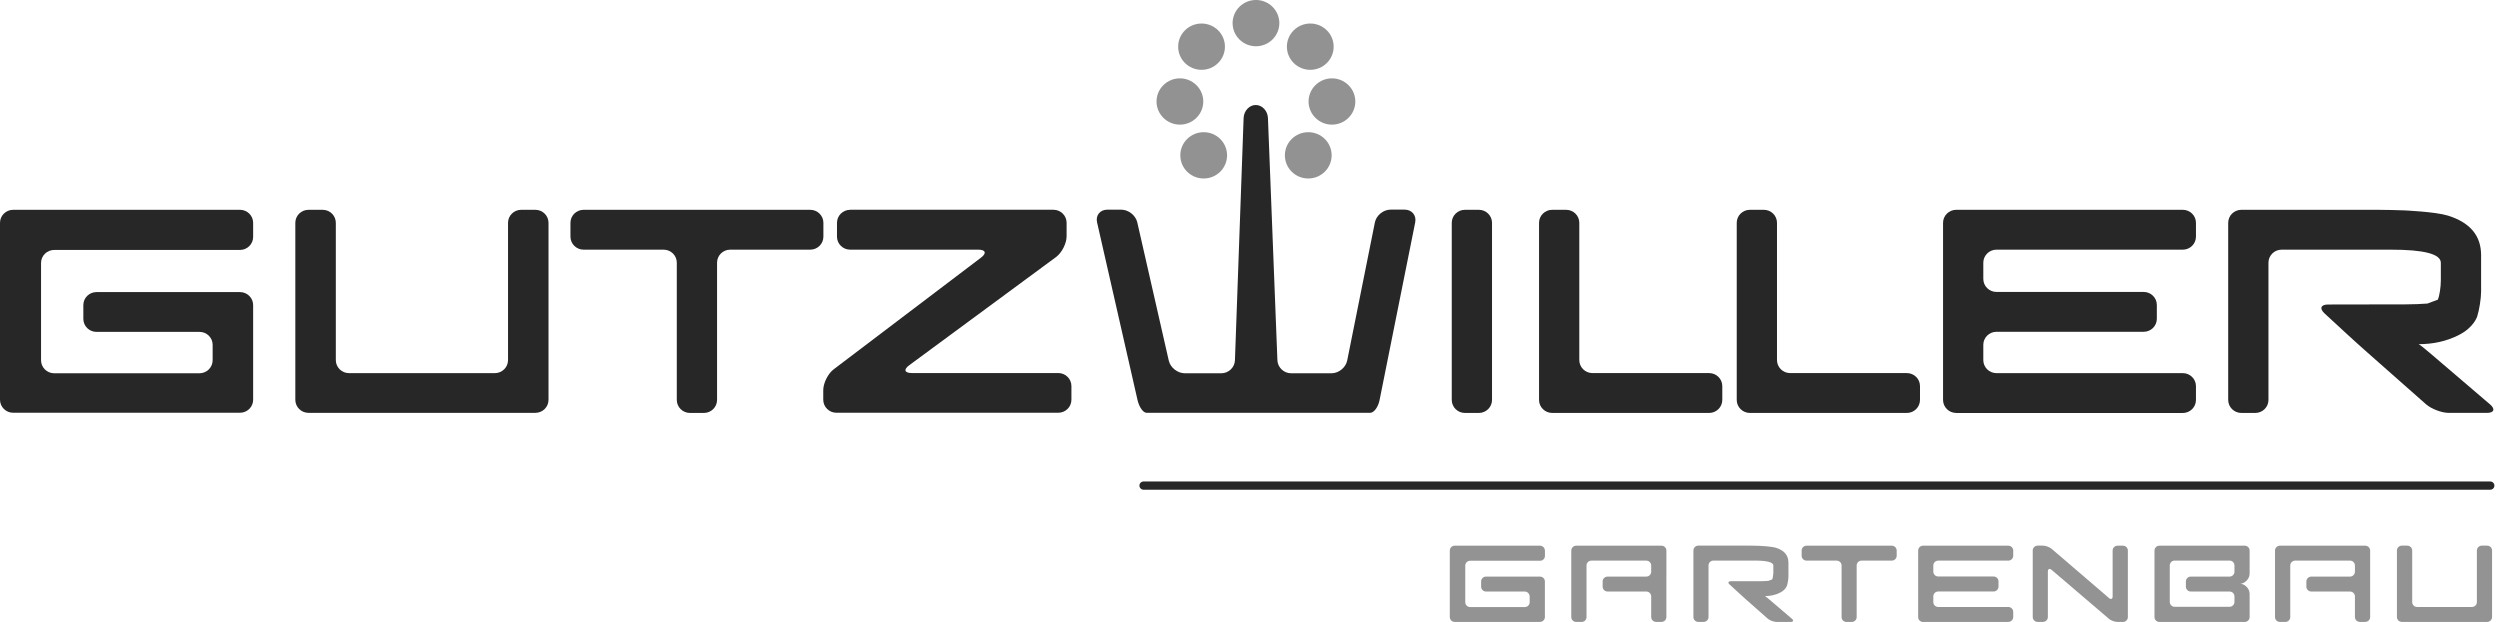
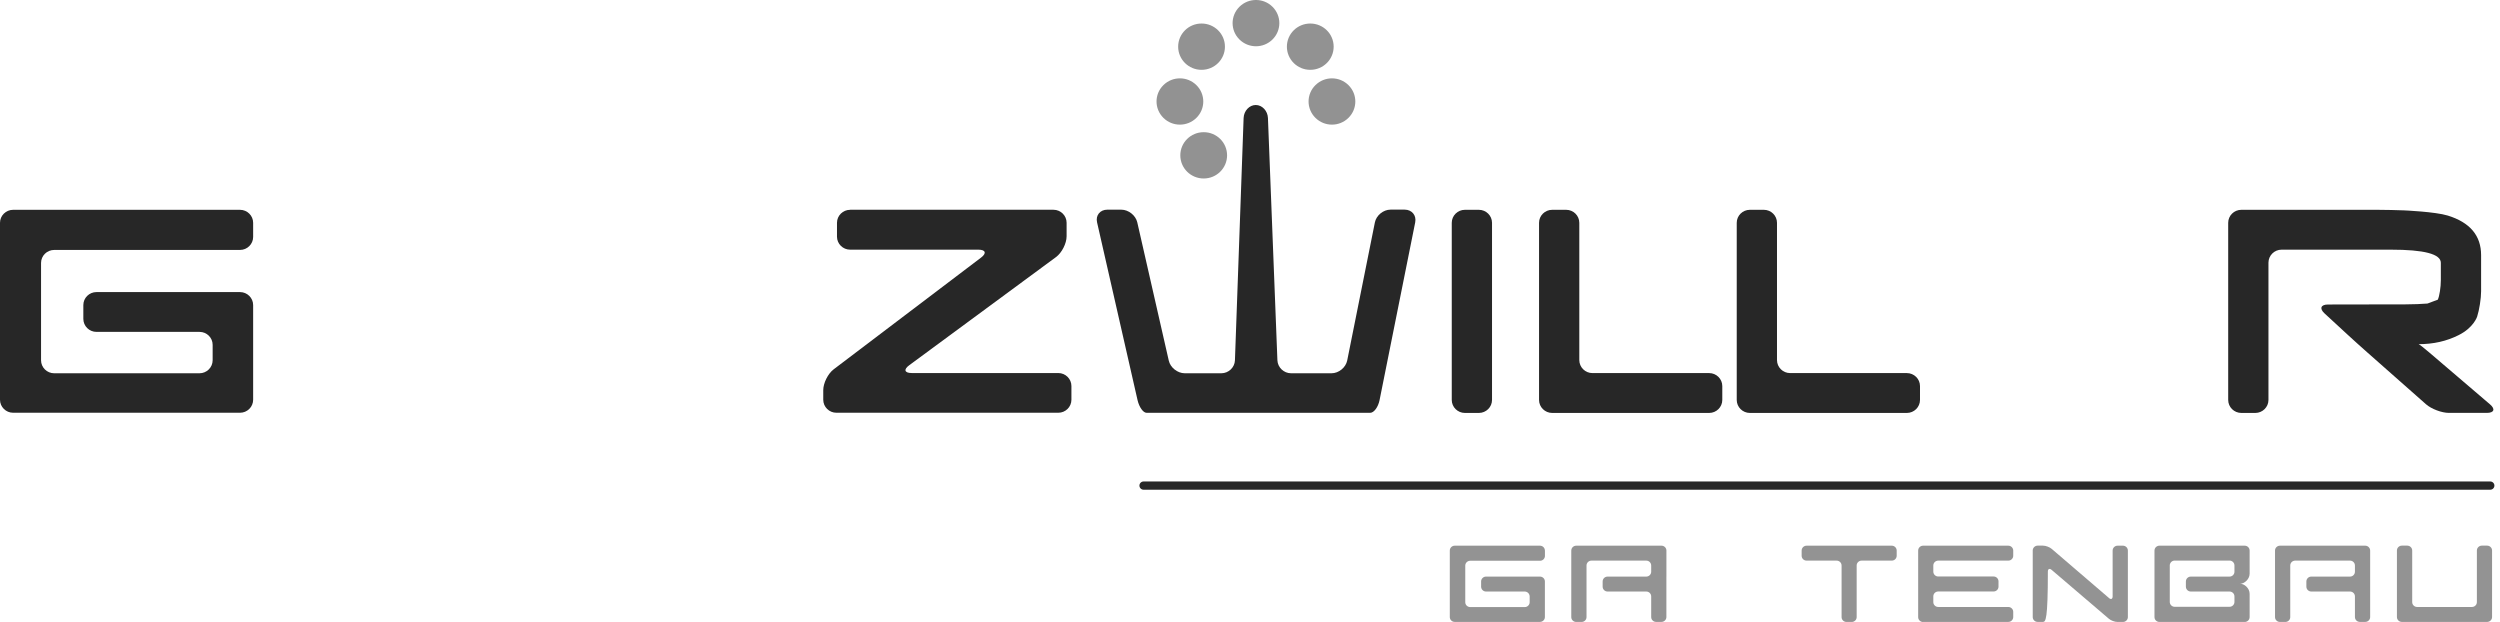
<svg xmlns="http://www.w3.org/2000/svg" width="209" height="52" viewBox="0 0 209 52" fill="none">
  <g clip-path="url(#clip0_2117_154)">
-     <path d="M61.043 20.872C60.44 20.872 59.946 21.361 59.946 21.958V33.436C59.946 34.033 59.452 34.522 58.849 34.522H57.677C57.074 34.522 56.58 34.033 56.58 33.436V21.958C56.58 21.361 56.086 20.872 55.483 20.872H48.787C48.183 20.872 47.69 20.384 47.69 19.786V18.626C47.69 18.029 48.183 17.54 48.787 17.54H67.739C68.343 17.54 68.836 18.029 68.836 18.626V19.786C68.836 20.384 68.343 20.872 67.739 20.872H61.043Z" fill="#272727" />
    <path d="M122.464 34.522C121.861 34.522 121.367 34.033 121.367 33.436V18.626C121.367 18.029 121.861 17.54 122.464 17.54H123.636C124.239 17.54 124.733 18.029 124.733 18.626V33.436C124.733 34.033 124.239 34.522 123.636 34.522H122.464Z" fill="#272727" />
    <path d="M129.761 34.522C129.158 34.522 128.664 34.033 128.664 33.436V18.626C128.664 18.029 129.158 17.54 129.761 17.54H130.933C131.536 17.54 132.03 18.029 132.03 18.626V30.104C132.03 30.701 132.524 31.19 133.127 31.19H142.887C143.491 31.19 143.984 31.679 143.984 32.276V33.436C143.984 34.033 143.491 34.522 142.887 34.522H129.761Z" fill="#272727" />
    <path d="M146.289 34.522C145.685 34.522 145.191 34.033 145.191 33.436V18.626C145.191 18.029 145.685 17.54 146.289 17.54H147.46C148.063 17.54 148.557 18.029 148.557 18.626V30.104C148.557 30.701 149.051 31.19 149.654 31.19H159.415C160.018 31.19 160.512 31.679 160.512 32.276V33.436C160.512 34.033 160.018 34.522 159.415 34.522H146.289Z" fill="#272727" />
-     <path d="M163.537 34.522C162.933 34.522 162.439 34.033 162.439 33.436V18.626C162.439 18.029 162.933 17.54 163.537 17.54H182.485C183.089 17.54 183.582 18.029 183.582 18.626V19.786C183.582 20.384 183.089 20.872 182.485 20.872H166.902C166.299 20.872 165.805 21.361 165.805 21.958V23.32C165.805 23.917 166.299 24.406 166.902 24.406H179.214C179.817 24.406 180.311 24.895 180.311 25.492V26.652C180.311 27.249 179.817 27.738 179.214 27.738H166.902C166.299 27.738 165.805 28.227 165.805 28.824V30.108C165.805 30.705 166.299 31.194 166.902 31.194H182.485C183.089 31.194 183.582 31.683 183.582 32.28V33.44C183.582 34.037 183.089 34.526 182.485 34.526H163.537V34.522Z" fill="#272727" />
    <path d="M194.329 26.198C193.887 25.791 194.02 25.457 194.623 25.457L201.1 25.445C201.704 25.445 202.53 25.414 202.938 25.376L203.31 25.236L203.8 25.054C203.941 24.751 204.054 24.014 204.054 23.417V21.974C204.054 21.237 202.664 20.872 199.878 20.872H190.74C190.137 20.872 189.643 21.361 189.643 21.958V33.436C189.643 34.033 189.149 34.522 188.546 34.522H187.374C186.771 34.522 186.277 34.033 186.277 33.436V18.626C186.277 18.029 186.771 17.54 187.374 17.54H198.781C199.384 17.54 200.371 17.564 200.971 17.587C200.971 17.587 203.588 17.699 204.634 18.021C206.492 18.595 207.42 19.697 207.42 21.33V24.355C207.42 24.953 207.271 25.907 207.087 26.477C207.087 26.477 206.793 27.396 205.54 28.017C204.544 28.521 203.428 28.773 202.197 28.773C202.24 28.773 202.648 29.091 203.106 29.483L208.169 33.808C208.627 34.2 208.506 34.518 207.902 34.518H204.732C204.129 34.518 203.267 34.192 202.816 33.797L197.895 29.452C197.444 29.057 196.716 28.397 196.273 27.99L194.329 26.198Z" fill="#272727" />
    <path d="M21.163 18.626C21.163 18.029 20.669 17.54 20.065 17.54H1.097C0.494 17.54 0 18.029 0 18.626V33.42C0 34.018 0.494 34.506 1.097 34.506H20.065C20.669 34.506 21.163 34.018 21.163 33.42V25.504C21.163 24.906 20.669 24.418 20.065 24.418H8.064C7.46 24.418 6.967 24.906 6.967 25.504V26.66C6.967 27.257 7.46 27.746 8.064 27.746H16.684C17.287 27.746 17.781 28.234 17.777 28.832V30.119C17.777 30.717 17.279 31.206 16.676 31.206H4.53C3.926 31.206 3.432 30.717 3.432 30.119V21.982C3.432 21.384 3.926 20.895 4.53 20.895H20.065C20.669 20.895 21.163 20.407 21.163 19.809V18.626Z" fill="#272727" />
    <path d="M116.25 17.525C115.647 17.525 115.059 18.006 114.941 18.591L112.626 30.139C112.508 30.724 111.92 31.205 111.317 31.205H107.932C107.328 31.205 106.815 30.717 106.791 30.119L106 9.864C105.976 9.267 105.518 8.778 104.981 8.778C104.444 8.778 103.99 9.267 103.966 9.864L103.241 30.119C103.222 30.717 102.709 31.205 102.105 31.205H99.045C98.442 31.205 97.838 30.728 97.709 30.146L95.076 18.587C94.943 18.006 94.343 17.529 93.74 17.529H92.568C91.965 17.529 91.581 18.006 91.714 18.587L95.099 33.451C95.233 34.033 95.57 34.51 95.852 34.51H96.361C96.361 34.51 96.855 34.51 97.458 34.51H113.989C113.989 34.51 114.244 34.51 114.553 34.51C114.863 34.51 115.216 34.029 115.333 33.444L118.311 18.591C118.429 18.006 118.033 17.525 117.429 17.525H116.258H116.25Z" fill="#272727" />
-     <path d="M25.787 17.54C25.183 17.54 24.689 18.029 24.689 18.626V33.428C24.689 34.025 25.183 34.514 25.787 34.514H44.759C45.362 34.514 45.856 34.025 45.856 33.428V18.626C45.856 18.029 45.362 17.54 44.759 17.54H43.568C42.964 17.54 42.471 18.029 42.471 18.626V30.108C42.471 30.705 41.977 31.194 41.373 31.194H29.172C28.569 31.194 28.075 30.705 28.075 30.108V18.626C28.075 18.029 27.581 17.54 26.978 17.54H25.787Z" fill="#272727" />
    <path d="M71.069 17.54C70.466 17.54 69.972 18.029 69.972 18.626V19.786C69.972 20.384 70.466 20.872 71.069 20.872H81.794C82.397 20.872 82.499 21.171 82.021 21.532L69.694 30.876C69.216 31.24 68.824 32.024 68.824 32.621V33.42C68.824 34.018 69.318 34.506 69.921 34.506H88.474C89.078 34.506 89.571 34.018 89.571 33.42V32.272C89.571 31.675 89.078 31.186 88.474 31.186H76.222C75.618 31.186 75.52 30.895 76.006 30.538L88.286 21.489C88.768 21.132 89.168 20.352 89.168 19.755V18.622C89.168 18.025 88.674 17.536 88.071 17.536H71.073L71.069 17.54Z" fill="#272727" />
    <g opacity="0.5">
      <path d="M155.629 46.868C155.401 46.868 155.217 47.051 155.217 47.276V51.589C155.217 51.814 155.033 51.996 154.806 51.996H154.367C154.14 51.996 153.956 51.814 153.956 51.589V47.276C153.956 47.051 153.771 46.868 153.544 46.868H151.029C150.801 46.868 150.617 46.686 150.617 46.461V46.027C150.617 45.802 150.801 45.619 151.029 45.619H158.152C158.379 45.619 158.563 45.802 158.563 46.027V46.461C158.563 46.686 158.379 46.868 158.152 46.868H155.636H155.629Z" fill="#272727" />
    </g>
    <g opacity="0.5">
      <path d="M160.771 52C160.544 52 160.359 51.818 160.359 51.593V46.027C160.359 45.802 160.544 45.619 160.771 45.619H167.894C168.121 45.619 168.306 45.802 168.306 46.027V46.461C168.306 46.686 168.121 46.868 167.894 46.868H162.036C161.809 46.868 161.625 47.051 161.625 47.276V47.788C161.625 48.013 161.809 48.195 162.036 48.195H166.664C166.891 48.195 167.075 48.377 167.075 48.602V49.041C167.075 49.266 166.891 49.448 166.664 49.448H162.036C161.809 49.448 161.625 49.63 161.625 49.855V50.336C161.625 50.561 161.809 50.743 162.036 50.743H167.894C168.121 50.743 168.306 50.926 168.306 51.151V51.585C168.306 51.81 168.121 51.992 167.894 51.992H160.771V52Z" fill="#272727" />
    </g>
    <g opacity="0.5">
-       <path d="M144.595 48.87C144.431 48.718 144.478 48.59 144.705 48.59H147.142C147.369 48.587 147.679 48.575 147.832 48.559L147.973 48.509L148.157 48.439C148.208 48.327 148.251 48.047 148.251 47.822V47.279C148.251 47.004 147.73 46.864 146.68 46.864H143.243C143.016 46.864 142.832 47.047 142.832 47.272V51.585C142.832 51.81 142.648 51.992 142.421 51.992H141.982C141.754 51.992 141.57 51.81 141.57 51.585V46.019C141.57 45.794 141.754 45.612 141.982 45.612H146.268C146.496 45.612 146.864 45.619 147.091 45.631C147.091 45.631 148.075 45.674 148.466 45.794C149.164 46.011 149.513 46.422 149.513 47.039V48.175C149.513 48.401 149.458 48.757 149.387 48.971C149.387 48.971 149.278 49.316 148.807 49.549C148.431 49.739 148.012 49.832 147.553 49.832C147.553 49.832 147.722 49.952 147.894 50.099L149.799 51.725C149.971 51.872 149.924 51.992 149.697 51.992H148.506C148.278 51.992 147.953 51.868 147.785 51.721L145.935 50.088C145.767 49.94 145.492 49.692 145.328 49.537L144.595 48.862V48.87Z" fill="#272727" />
-     </g>
+       </g>
    <g opacity="0.5">
      <path d="M129.153 46.027C129.153 45.802 128.969 45.619 128.742 45.619H121.615C121.387 45.619 121.203 45.802 121.203 46.027V51.585C121.203 51.81 121.387 51.992 121.615 51.992H128.742C128.969 51.992 129.153 51.81 129.153 51.585V48.61C129.153 48.385 128.969 48.203 128.742 48.203H124.232C124.005 48.203 123.821 48.385 123.821 48.61V49.044C123.821 49.269 124.005 49.452 124.232 49.452H127.465C127.692 49.452 127.876 49.634 127.88 49.859V50.344C127.88 50.569 127.696 50.751 127.472 50.751H122.908C122.68 50.751 122.496 50.569 122.496 50.344V47.287C122.496 47.062 122.68 46.88 122.908 46.88H128.746C128.973 46.88 129.157 46.698 129.157 46.473V46.027H129.153Z" fill="#272727" />
    </g>
    <g opacity="0.5">
      <path d="M200.794 45.615C200.567 45.615 200.383 45.798 200.383 46.023V51.585C200.383 51.81 200.567 51.992 200.794 51.992H207.925C208.153 51.992 208.337 51.81 208.337 51.585V46.023C208.337 45.798 208.153 45.615 207.925 45.615H207.479C207.252 45.615 207.067 45.798 207.067 46.023V50.336C207.067 50.561 206.883 50.743 206.656 50.743H202.072C201.844 50.743 201.66 50.561 201.66 50.336V46.023C201.66 45.798 201.476 45.615 201.249 45.615H200.802H200.794Z" fill="#272727" />
    </g>
    <g opacity="0.5">
-       <path d="M176.307 49.995C176.479 50.142 176.616 50.08 176.616 49.855V46.027C176.616 45.802 176.8 45.619 177.028 45.619H177.478C177.705 45.619 177.89 45.802 177.89 46.027V51.589C177.89 51.814 177.705 51.996 177.478 51.996H177.028C176.8 51.996 176.475 51.876 176.303 51.729L171.515 47.64C171.342 47.493 171.201 47.559 171.201 47.784V51.585C171.201 51.81 171.017 51.992 170.79 51.992H170.347C170.12 51.992 169.936 51.81 169.936 51.585V46.023C169.936 45.798 170.12 45.615 170.347 45.615H170.794C171.021 45.615 171.346 45.736 171.519 45.883L176.307 49.991V49.995Z" fill="#272727" />
+       <path d="M176.307 49.995C176.479 50.142 176.616 50.08 176.616 49.855V46.027C176.616 45.802 176.8 45.619 177.028 45.619H177.478C177.705 45.619 177.89 45.802 177.89 46.027V51.589C177.89 51.814 177.705 51.996 177.478 51.996H177.028C176.8 51.996 176.475 51.876 176.303 51.729L171.515 47.64C171.342 47.493 171.201 47.559 171.201 47.784C171.201 51.81 171.017 51.992 170.79 51.992H170.347C170.12 51.992 169.936 51.81 169.936 51.585V46.023C169.936 45.798 170.12 45.615 170.347 45.615H170.794C171.021 45.615 171.346 45.736 171.519 45.883L176.307 49.991V49.995Z" fill="#272727" />
    </g>
    <g opacity="0.5">
      <path d="M139.313 48.203C139.313 48.203 139.313 48.02 139.313 47.795V46.027C139.313 45.802 139.129 45.619 138.902 45.619H131.771C131.544 45.619 131.359 45.802 131.359 46.027V51.589C131.359 51.814 131.544 51.996 131.771 51.996H132.221C132.449 51.996 132.633 51.814 132.633 51.589V47.276C132.633 47.051 132.817 46.868 133.044 46.868H137.629C137.856 46.868 138.04 47.051 138.04 47.276V47.795C138.04 48.02 137.856 48.203 137.629 48.203H134.392C134.165 48.203 133.981 48.385 133.981 48.61V49.044C133.981 49.269 134.165 49.452 134.392 49.452H137.629C137.856 49.452 138.04 49.634 138.04 49.859V51.585C138.04 51.81 138.224 51.992 138.451 51.992H138.898C139.125 51.992 139.31 51.81 139.31 51.585V48.61C139.31 48.385 139.31 48.203 139.31 48.199L139.313 48.203Z" fill="#272727" />
    </g>
    <g opacity="0.5">
      <path d="M198.145 48.203C198.145 48.203 198.145 48.02 198.145 47.795V46.027C198.145 45.802 197.961 45.619 197.734 45.619H190.603C190.376 45.619 190.191 45.802 190.191 46.027V51.589C190.191 51.814 190.376 51.996 190.603 51.996H191.053C191.281 51.996 191.465 51.814 191.465 51.589V47.276C191.465 47.051 191.649 46.868 191.876 46.868H196.461C196.688 46.868 196.872 47.051 196.872 47.276V47.795C196.872 48.02 196.688 48.203 196.461 48.203H193.224C192.997 48.203 192.813 48.385 192.813 48.61V49.044C192.813 49.269 192.997 49.452 193.224 49.452H196.461C196.688 49.452 196.872 49.634 196.872 49.859V51.585C196.872 51.81 197.056 51.992 197.283 51.992H197.734C197.961 51.992 198.145 51.81 198.145 51.585V48.61C198.145 48.385 198.145 48.203 198.145 48.199V48.203Z" fill="#272727" />
    </g>
    <path d="M95.605 40.941C95.413 40.941 95.256 40.786 95.256 40.596C95.256 40.406 95.413 40.251 95.605 40.251H208.184C208.376 40.251 208.533 40.406 208.533 40.596C208.533 40.786 208.376 40.941 208.184 40.941H95.605Z" fill="#272727" />
    <path opacity="0.5" d="M102.584 12.986C102.584 14.053 101.71 14.922 100.629 14.922C99.548 14.922 98.674 14.057 98.674 12.986C98.674 11.916 99.548 11.051 100.629 11.051C101.71 11.051 102.584 11.916 102.584 12.986Z" fill="#272727" />
-     <path opacity="0.5" d="M111.326 12.986C111.326 14.053 110.453 14.922 109.371 14.922C108.29 14.922 107.416 14.057 107.416 12.986C107.416 11.916 108.29 11.051 109.371 11.051C110.453 11.051 111.326 11.916 111.326 12.986Z" fill="#272727" />
    <path opacity="0.5" d="M100.021 9.852C99.257 10.609 98.023 10.609 97.259 9.852C96.495 9.096 96.495 7.87 97.259 7.118C98.023 6.361 99.257 6.361 100.021 7.118C100.785 7.874 100.785 9.096 100.021 9.852Z" fill="#272727" />
    <path opacity="0.5" d="M112.732 9.852C111.968 10.609 110.734 10.609 109.97 9.852C109.205 9.096 109.205 7.87 109.97 7.118C110.734 6.361 111.968 6.361 112.732 7.118C113.496 7.874 113.496 9.096 112.732 9.852Z" fill="#272727" />
    <path opacity="0.5" d="M100.449 5.838C99.372 5.838 98.494 4.973 98.494 3.902C98.494 2.832 99.368 1.967 100.449 1.967C101.531 1.967 102.405 2.832 102.405 3.902C102.405 4.969 101.531 5.838 100.449 5.838Z" fill="#272727" />
    <path opacity="0.5" d="M109.539 5.838C108.462 5.838 107.584 4.973 107.584 3.902C107.584 2.832 108.458 1.967 109.539 1.967C110.621 1.967 111.494 2.832 111.494 3.902C111.494 4.969 110.621 5.838 109.539 5.838Z" fill="#272727" />
    <path opacity="0.5" d="M103.618 3.301C102.854 2.545 102.854 1.323 103.618 0.566C104.382 -0.19 105.616 -0.19 106.38 0.566C107.144 1.323 107.144 2.545 106.38 3.301C105.616 4.057 104.382 4.057 103.618 3.301Z" fill="#272727" />
    <g opacity="0.5">
      <path d="M187.293 48.8C187.619 48.8 188.069 48.428 188.069 47.958V46.027C188.069 45.802 187.885 45.619 187.658 45.619H180.527C180.299 45.619 180.115 45.802 180.115 46.027V51.589C180.115 51.814 180.299 51.996 180.527 51.996H187.658C187.885 51.996 188.069 51.814 188.069 51.589V49.646C188.069 49.165 187.619 48.804 187.293 48.804V48.8ZM186.8 47.795C186.8 48.02 186.616 48.203 186.388 48.203H183.152C182.925 48.203 182.74 48.385 182.74 48.61V49.044C182.74 49.269 182.925 49.452 183.152 49.452H186.388C186.616 49.452 186.8 49.634 186.8 49.859V50.321C186.8 50.545 186.616 50.728 186.388 50.728H181.804C181.577 50.728 181.393 50.545 181.393 50.321V47.272C181.393 47.047 181.577 46.864 181.804 46.864H186.388C186.616 46.864 186.8 47.047 186.8 47.272V47.791V47.795Z" fill="#272727" />
    </g>
  </g>
  <defs>
    <clipPath id="clip0_2117_154">
      <rect width="209" height="52" fill="white" />
    </clipPath>
  </defs>
</svg>